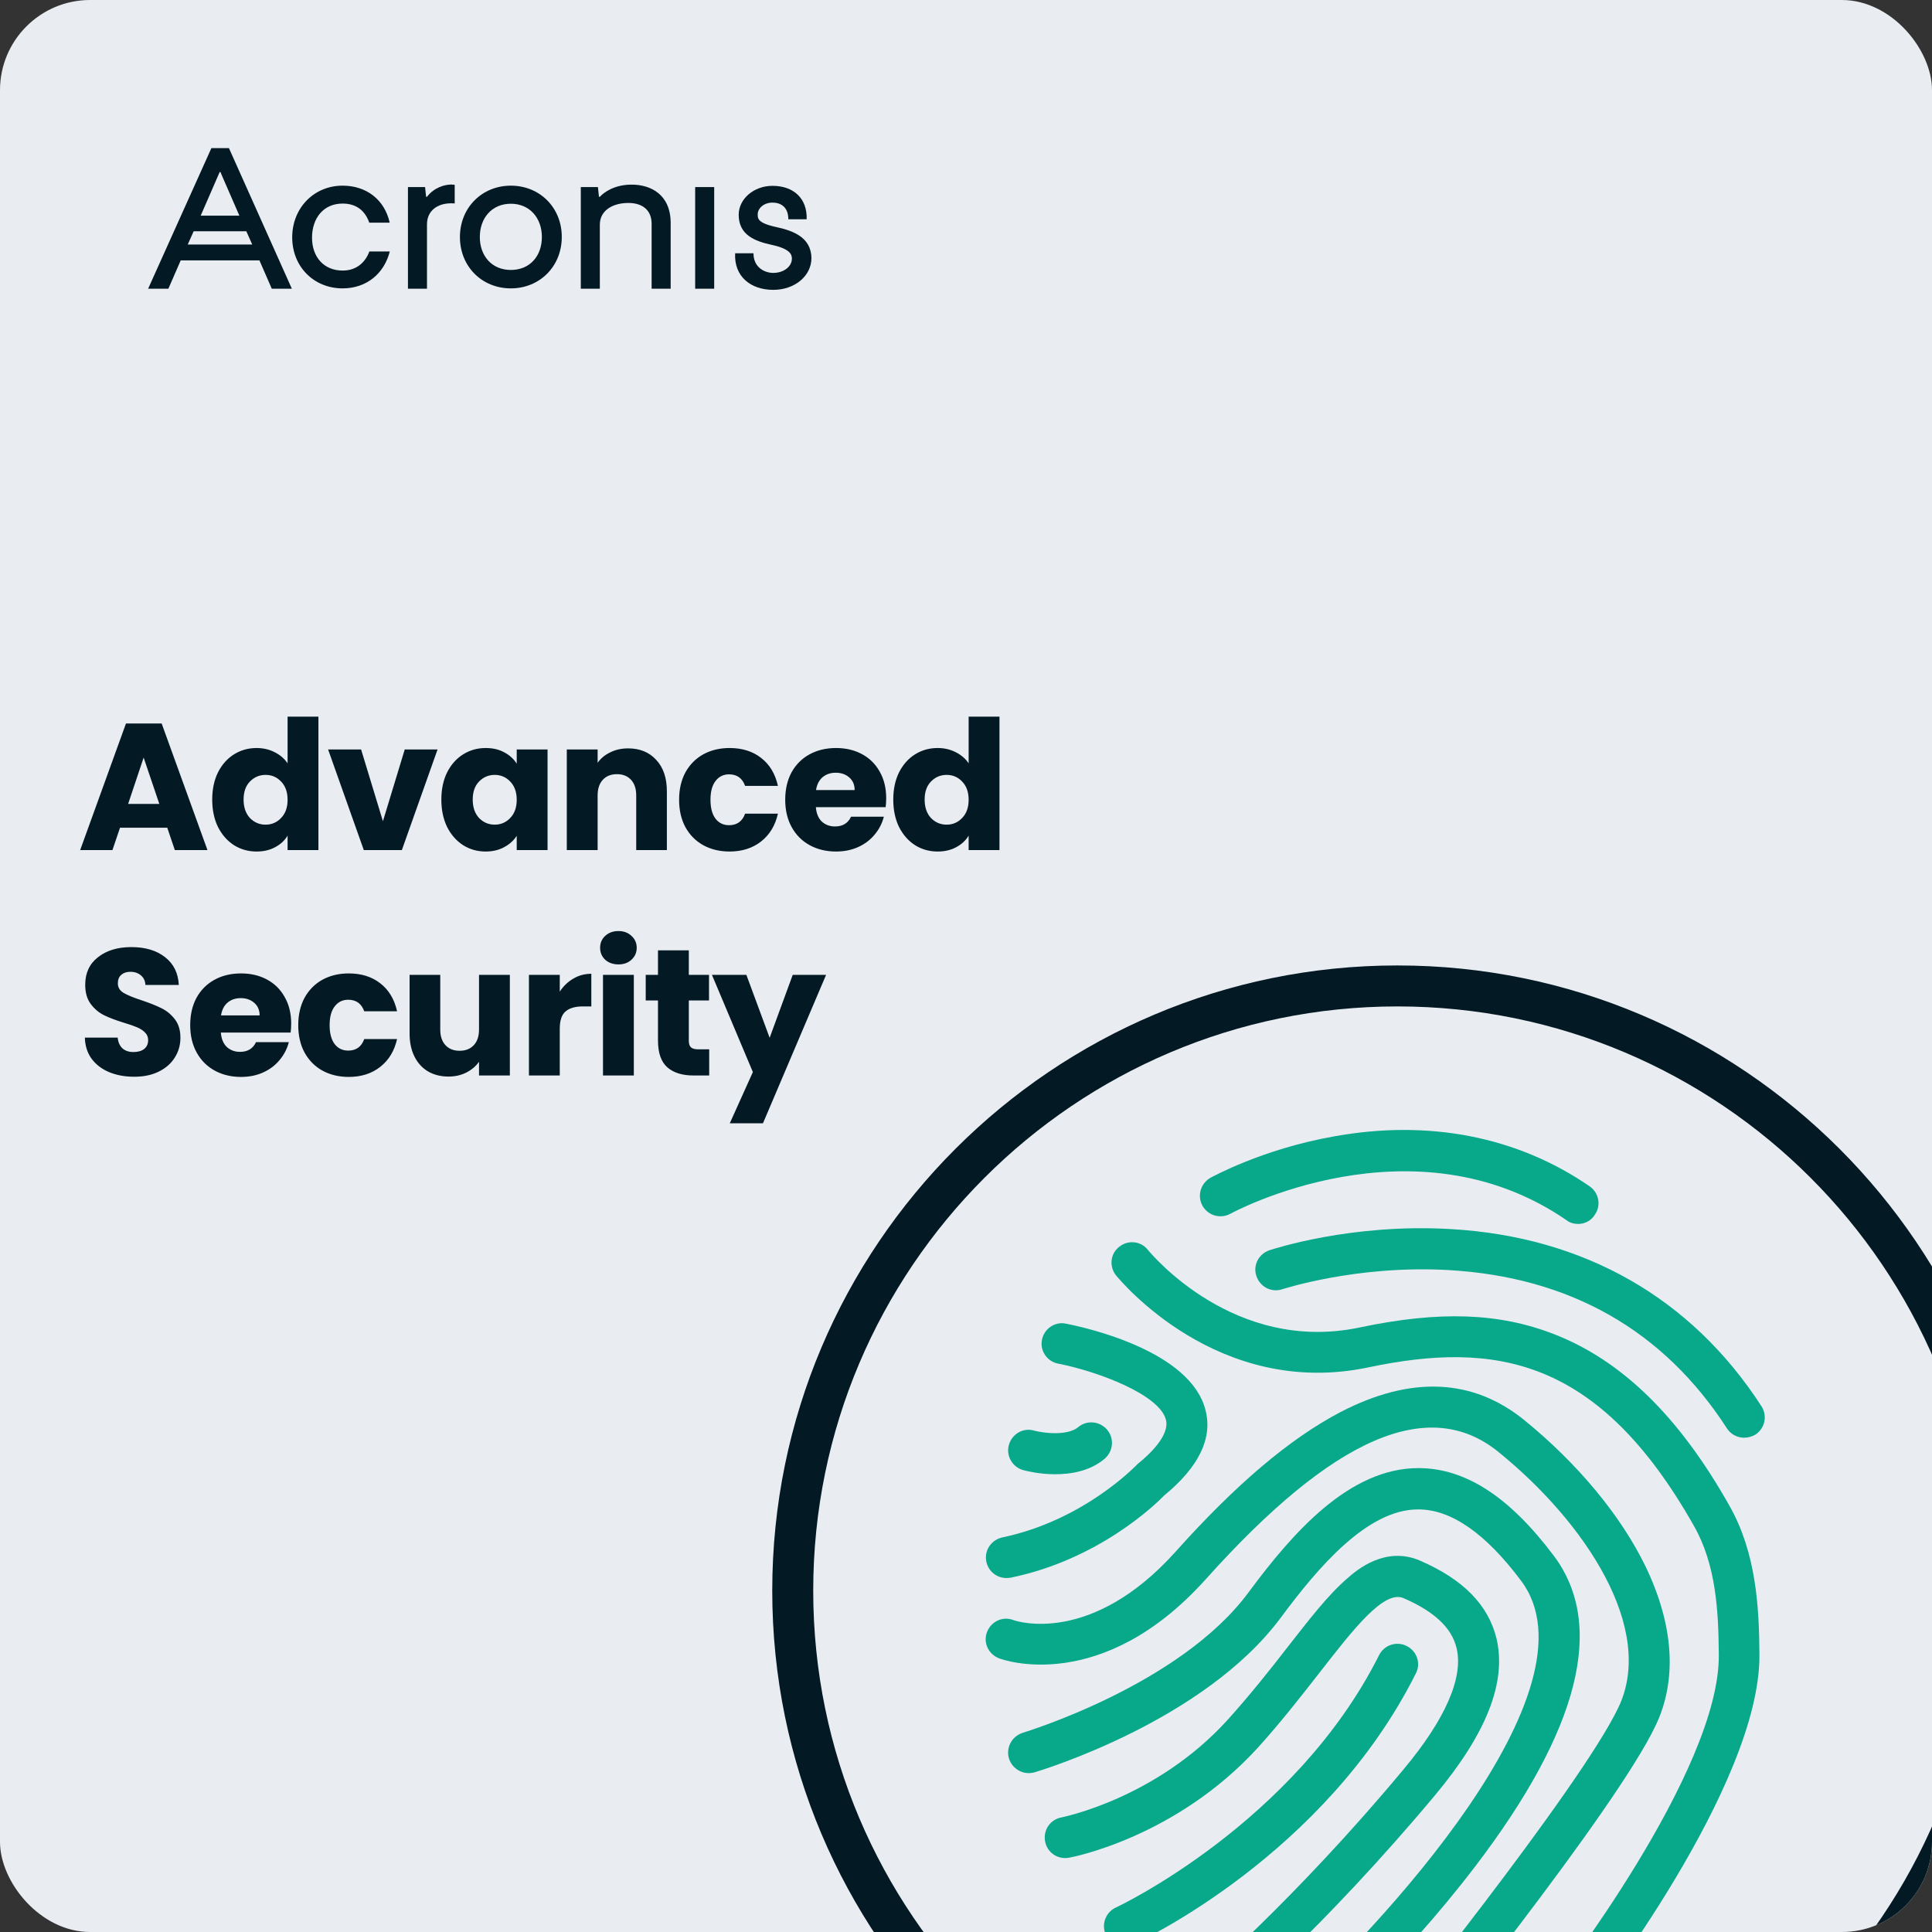
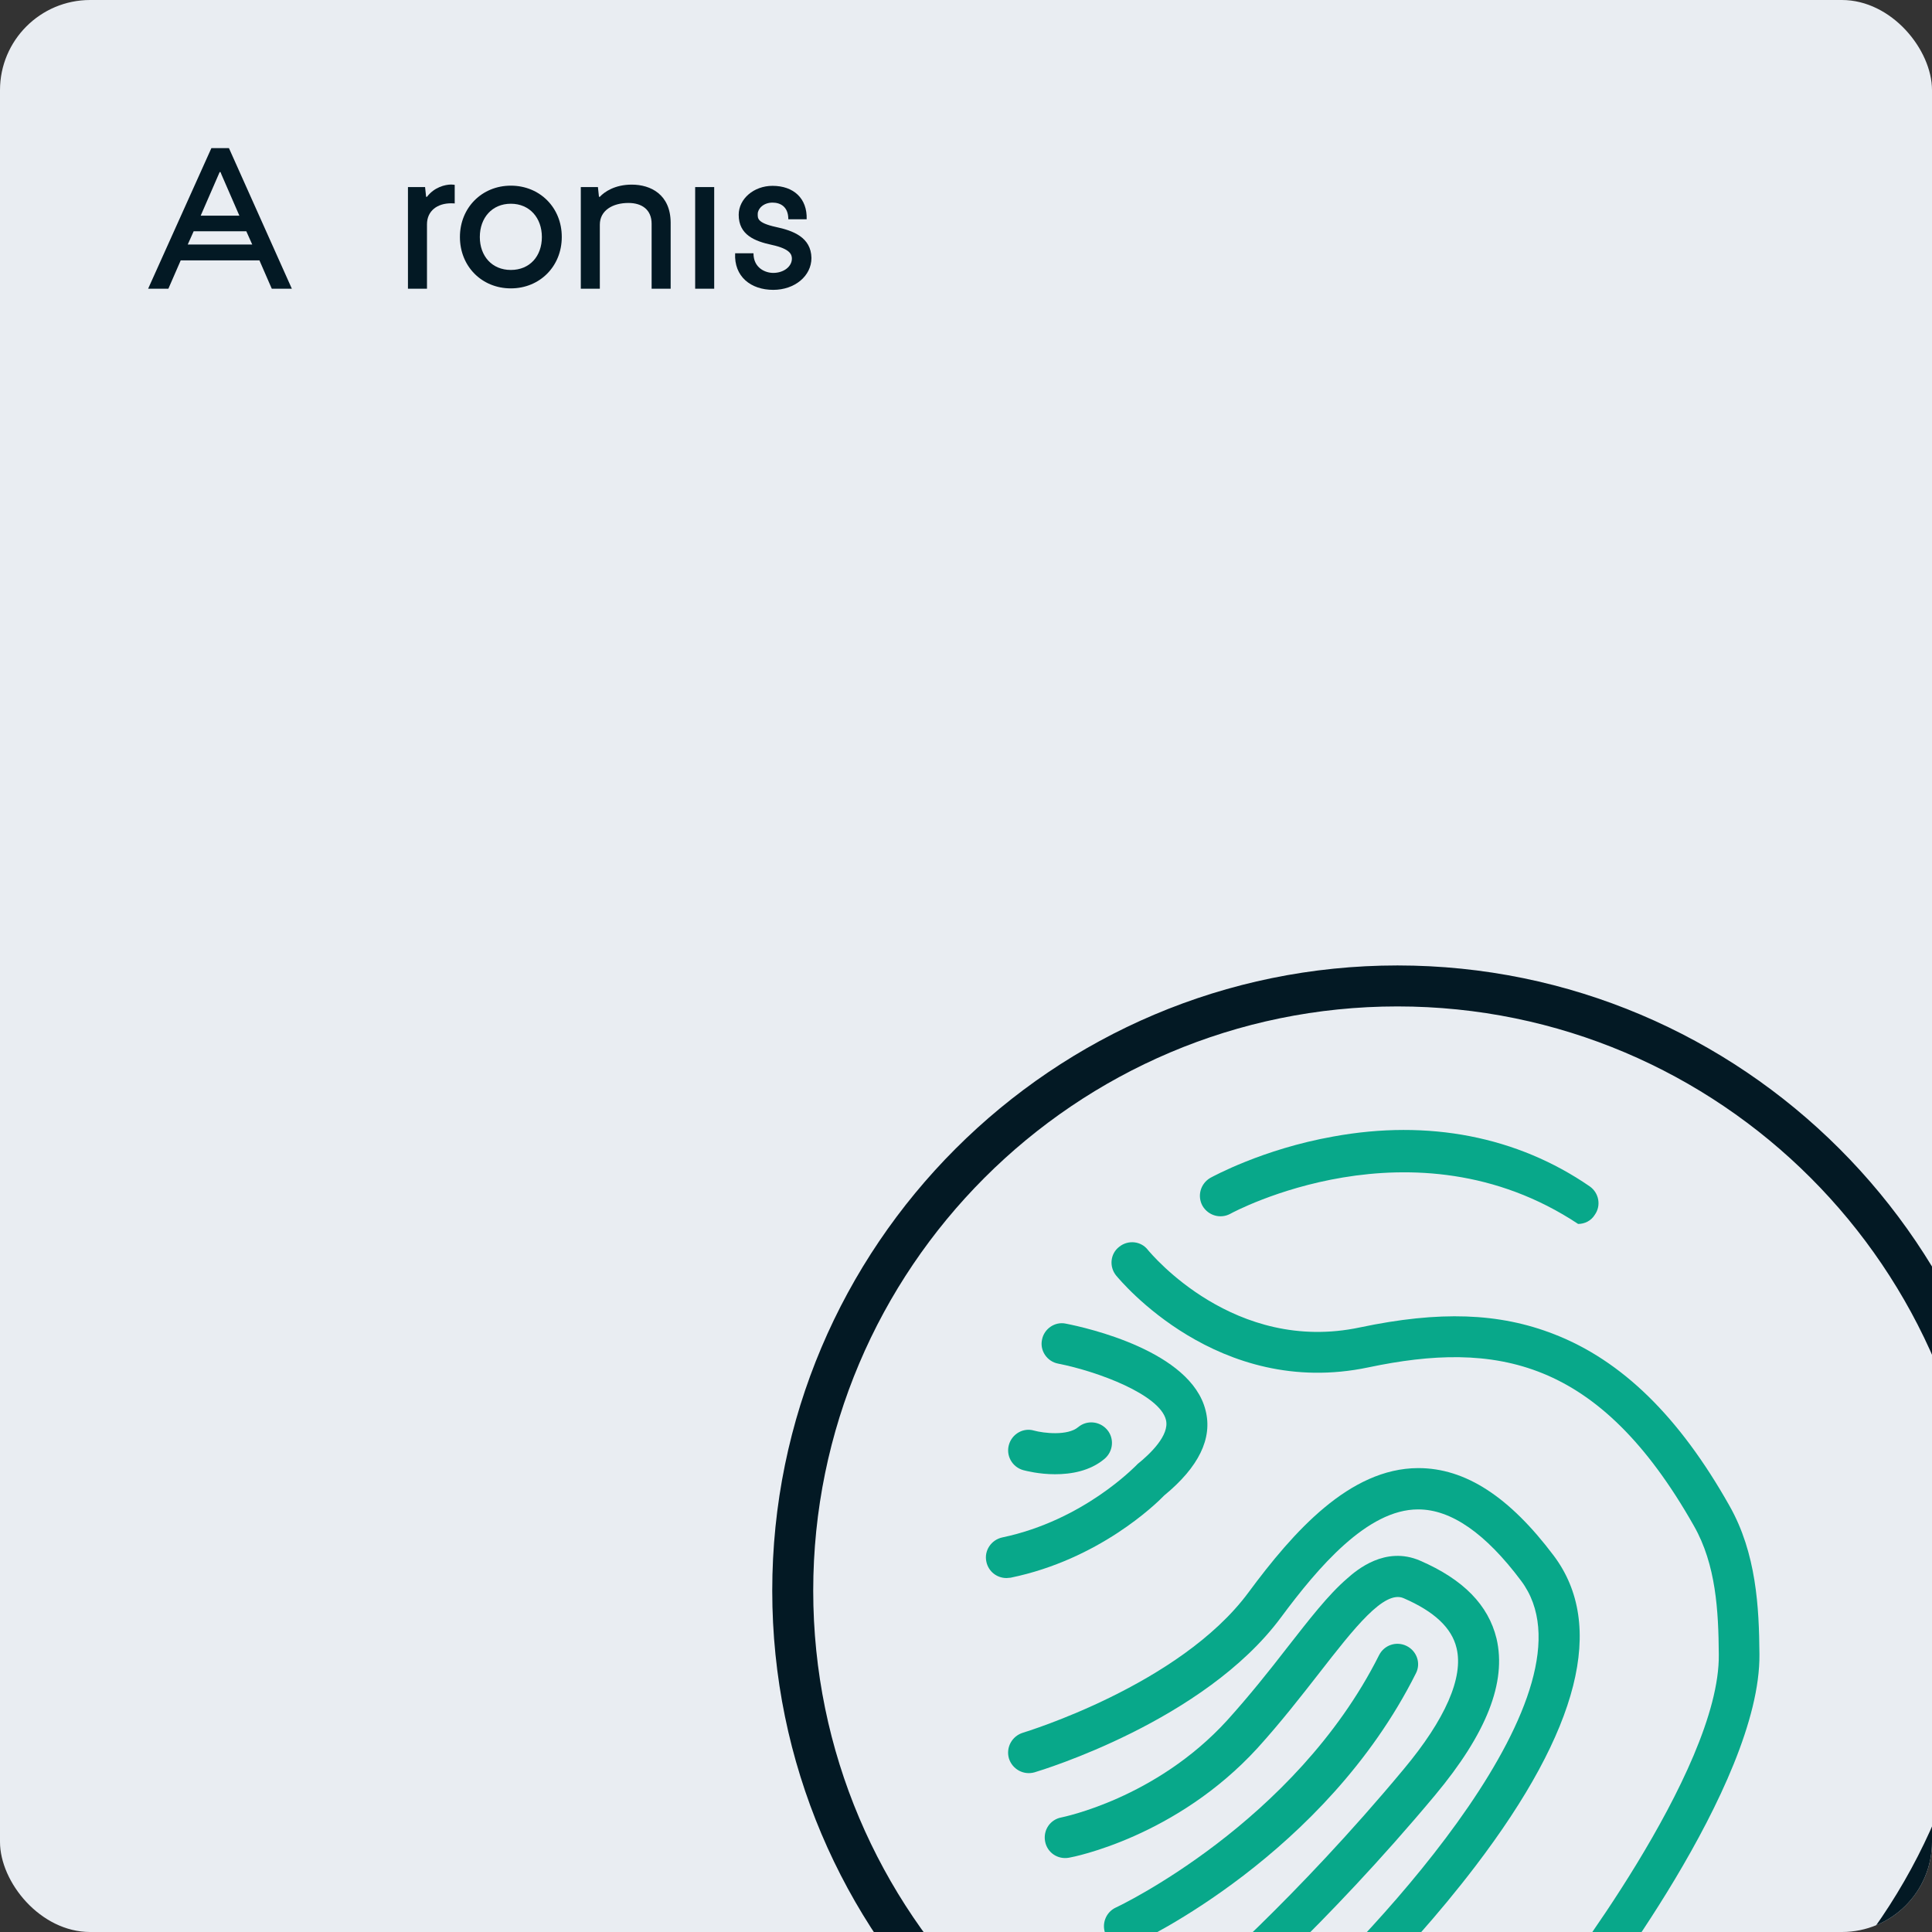
<svg xmlns="http://www.w3.org/2000/svg" width="300" height="300" viewBox="0 0 300 300" fill="none">
  <rect x="0" y="0" width="300" height="300" fill="#333333" stroke="none" />
  <g clip-path="url(#clip0_1029_5016)">
    <g clip-path="url(#clip1_1029_5016)">
      <rect width="300" height="300" rx="14" fill="#E9EDF2" />
-       <path d="M53.2 31.609C55.332 31.609 56.695 32.716 57.342 34.578H60.513C59.731 31.043 56.937 28.829 53.2 28.829C48.733 28.829 45.373 32.311 45.373 36.858C45.373 41.406 48.733 44.779 53.2 44.779C56.937 44.779 59.663 42.459 60.527 39.044H57.356C56.708 40.799 55.305 42.013 53.213 42.013C50.285 42.013 48.45 39.908 48.45 36.899C48.463 33.836 50.258 31.609 53.2 31.609Z" fill="#031924" />
      <path d="M66.302 30.557H66.167L66.005 29.045H63.347V44.833H66.302V34.834C66.302 32.729 67.922 31.569 70.04 31.569C70.499 31.569 70.607 31.596 70.607 31.596V28.708C70.607 28.708 70.418 28.654 70.04 28.654C69.123 28.668 67.463 29.045 66.302 30.557Z" fill="#031924" />
      <path d="M98.094 28.668C95.463 28.668 93.844 29.801 93.142 30.557H93.007L92.845 29.045H90.187V44.833H93.142V34.888C93.142 32.675 95.139 31.515 97.582 31.515C99.687 31.515 101.184 32.567 101.184 34.753V44.833H104.14V34.565C104.113 30.206 101.049 28.668 98.094 28.668Z" fill="#031924" />
      <path d="M110.9 29.045H107.945V44.833H110.9V29.045Z" fill="#031924" />
      <path d="M79.324 28.829C74.831 28.829 71.417 32.257 71.417 36.804C71.417 41.352 74.804 44.779 79.324 44.779C83.818 44.779 87.232 41.352 87.232 36.804C87.245 32.243 83.818 28.829 79.324 28.829ZM79.324 41.919C76.396 41.919 74.507 39.76 74.507 36.804C74.507 33.836 76.396 31.636 79.324 31.636C82.252 31.636 84.142 33.849 84.142 36.804C84.142 39.773 82.266 41.919 79.324 41.919Z" fill="#031924" />
      <path d="M120.454 35.239C117.526 34.591 117.661 33.863 117.661 33.215C117.661 32.432 118.524 31.461 119.955 31.461C121.142 31.461 122.411 32.055 122.411 34.052H125.258C125.366 30.813 123.234 28.857 119.955 28.857C117.053 28.857 114.705 30.881 114.705 33.35C114.705 36.481 117.188 37.452 119.874 38.032C122.721 38.653 122.964 39.544 122.964 40.164C122.964 41.352 121.749 42.377 120.063 42.377C118.848 42.377 116.999 41.622 116.999 39.328H114.152C113.963 42.944 116.581 45.009 120.076 45.009C123.382 45.009 126 42.877 126 40.056C125.946 36.831 123.126 35.806 120.454 35.239Z" fill="#031924" />
      <path d="M32.824 23L23 44.833H26.144L28.06 40.434H40.286L42.202 44.833H45.319L35.55 23H32.824ZM34.106 26.724H34.24L34.403 27.129L37.169 33.485H31.164L33.93 27.129L34.106 26.724ZM29.153 37.965L30.071 35.914H38.248L39.166 37.965H29.153Z" fill="#031924" />
      <path d="M217 344.086C163.446 344.086 119.914 300.553 119.914 247C119.914 193.447 163.446 149.914 217 149.914C270.553 149.914 314.085 193.447 314.085 247C314.085 300.553 270.553 344.086 217 344.086ZM217 156.277C166.946 156.277 126.277 196.999 126.277 247C126.277 297.054 166.999 337.723 217 337.723C267.054 337.723 307.723 297.001 307.723 247C307.723 196.946 267.054 156.277 217 156.277Z" fill="#031924" />
-       <path d="M245.049 190.053C244.413 190.053 243.777 189.894 243.246 189.47C219.439 173.086 191.337 188.303 191.072 188.462C189.534 189.311 187.625 188.78 186.724 187.243C185.875 185.705 186.406 183.796 187.943 182.895C188.261 182.736 196.003 178.441 207.032 176.479C221.825 173.775 235.611 176.479 246.852 184.22C248.284 185.228 248.655 187.19 247.647 188.621C247.064 189.576 246.057 190.053 245.049 190.053Z" fill="#08A88A" />
-       <path d="M270.819 223.246C269.758 223.246 268.751 222.715 268.167 221.814C258.305 206.543 243.724 198.272 224.847 197.211C210.584 196.416 199.237 200.18 199.131 200.18C197.487 200.764 195.685 199.862 195.101 198.166C194.518 196.522 195.419 194.719 197.116 194.136C197.646 193.977 209.736 189.947 225.219 190.848C245.951 192.015 262.653 201.559 273.523 218.367C274.477 219.852 274.053 221.814 272.568 222.768C272.038 223.087 271.402 223.246 270.819 223.246Z" fill="#08A88A" />
+       <path d="M245.049 190.053C219.439 173.086 191.337 188.303 191.072 188.462C189.534 189.311 187.625 188.78 186.724 187.243C185.875 185.705 186.406 183.796 187.943 182.895C188.261 182.736 196.003 178.441 207.032 176.479C221.825 173.775 235.611 176.479 246.852 184.22C248.284 185.228 248.655 187.19 247.647 188.621C247.064 189.576 246.057 190.053 245.049 190.053Z" fill="#08A88A" />
      <path d="M243.565 313.65C242.875 313.65 242.186 313.438 241.603 312.961C240.224 311.9 239.959 309.886 241.072 308.507C241.338 308.189 267.107 275.049 266.895 256.915C266.842 250.128 266.471 242.97 263.024 236.926C248.231 210.785 232.165 208.187 212.493 212.323C189.11 217.254 173.945 198.802 173.309 198.06C172.195 196.681 172.407 194.666 173.786 193.606C175.165 192.492 177.179 192.704 178.24 194.083C178.823 194.772 191.708 210.255 211.167 206.119C223.522 203.521 232.801 203.839 241.338 207.18C251.836 211.262 260.744 219.958 268.539 233.797C272.727 241.167 273.152 249.598 273.205 256.862C273.417 277.223 247.117 311.052 246.004 312.484C245.473 313.226 244.519 313.65 243.565 313.65Z" fill="#08A88A" />
      <path d="M156.288 245.038C154.804 245.038 153.478 244.031 153.16 242.493C152.789 240.796 153.902 239.1 155.652 238.728C168.272 236.077 176.225 227.7 176.331 227.647C176.437 227.54 176.543 227.434 176.649 227.328C178.558 225.791 181.633 222.874 181.05 220.488C180.096 216.565 170.499 212.959 164.295 211.74C162.598 211.421 161.432 209.725 161.803 208.028C162.121 206.331 163.818 205.165 165.514 205.536C168.749 206.172 184.921 209.778 187.201 219.004C188.314 223.352 186.14 227.806 180.785 232.207C179.459 233.585 170.605 242.175 156.925 244.985C156.713 244.985 156.5 245.038 156.288 245.038Z" fill="#08A88A" />
      <path d="M163.818 228.919C161.326 228.919 159.311 228.389 158.887 228.283C157.19 227.806 156.182 226.056 156.66 224.359C157.137 222.662 158.887 221.655 160.53 222.132C162.068 222.556 165.78 222.98 167.423 221.602C168.749 220.488 170.764 220.647 171.93 222.026C173.044 223.352 172.885 225.367 171.506 226.533C169.226 228.442 166.31 228.919 163.818 228.919Z" fill="#08A88A" />
-       <path d="M216.417 321.763C215.727 321.763 214.985 321.551 214.402 321.073C213.023 319.96 212.811 317.945 213.925 316.62C214.243 316.248 245.261 277.807 251.306 265.134C257.139 252.939 246.163 236.395 232.695 225.473C221.878 216.671 207.032 223.14 187.254 245.197C171.082 263.225 155.758 257.764 155.122 257.499C153.478 256.862 152.63 255.06 153.266 253.416C153.902 251.772 155.705 250.924 157.349 251.56C157.879 251.772 169.438 255.537 182.535 240.955C191.973 230.404 200.351 223.352 208.145 219.269C219.068 213.595 228.718 214.02 236.725 220.541C244.996 227.275 251.677 235.335 255.495 243.182C259.896 252.302 260.479 260.839 257.086 267.944C250.723 281.306 220.181 319.059 218.909 320.702C218.273 321.339 217.371 321.763 216.417 321.763Z" fill="#08A88A" />
      <path d="M201.517 318.316C200.669 318.316 199.767 317.945 199.131 317.256C197.965 315.93 198.071 313.915 199.396 312.749C213.925 299.758 248.867 262.324 236.194 245.462C230.68 238.092 225.325 234.38 220.234 234.38C220.234 234.38 220.234 234.38 220.181 234.38C212.334 234.38 204.699 243.341 198.919 251.136C186.989 267.255 161.697 274.89 160.636 275.208C158.94 275.686 157.19 274.731 156.66 273.034C156.182 271.338 157.137 269.588 158.834 269.058C159.152 268.952 183.171 261.687 193.829 247.318C200.881 237.774 209.577 228.018 220.181 227.965H220.234C227.552 227.965 234.392 232.419 241.285 241.592C249.344 252.355 245.261 268.58 229.089 289.79C217.583 304.901 204.168 316.938 203.638 317.415C203.055 318.051 202.313 318.316 201.517 318.316Z" fill="#08A88A" />
      <path d="M187.784 313.756C186.883 313.756 185.981 313.385 185.345 312.643C184.232 311.317 184.391 309.302 185.716 308.136C185.875 308.03 201.199 294.88 217.954 274.731C224.423 266.99 227.287 260.468 226.173 255.908C225.431 252.78 222.727 250.234 217.954 248.167C214.932 246.841 210.266 252.833 204.858 259.779C202.047 263.384 198.866 267.467 195.26 271.444C182.641 285.23 166.681 288.358 165.992 288.464C164.242 288.782 162.598 287.669 162.28 285.919C161.962 284.169 163.075 282.526 164.825 282.207C165.037 282.154 179.46 279.291 190.541 267.149C193.988 263.331 197.116 259.407 199.82 255.908C203.267 251.507 206.236 247.636 209.206 245.091C210.637 243.819 215.091 240.001 220.5 242.334C227.233 245.25 231.104 249.227 232.377 254.423C233.967 261.21 230.839 269.164 222.833 278.761C205.653 299.334 190.435 312.378 189.799 312.908C189.269 313.491 188.527 313.756 187.784 313.756Z" fill="#08A88A" />
      <path d="M174.634 302.303C173.415 302.303 172.301 301.614 171.718 300.447C170.976 298.857 171.665 296.948 173.256 296.206C173.521 296.1 201.04 283.109 214.137 257.021C214.932 255.431 216.841 254.794 218.432 255.59C220.022 256.385 220.659 258.294 219.863 259.832C205.759 287.987 177.179 301.402 175.96 301.932C175.536 302.197 175.059 302.303 174.634 302.303Z" fill="#08A88A" />
    </g>
-     <path d="M25.972 128.528H18.636L17.46 132H12.448L19.56 112.344H25.104L32.216 132H27.148L25.972 128.528ZM24.74 124.832L22.304 117.636L19.896 124.832H24.74ZM32.953 124.16C32.953 122.555 33.251 121.145 33.849 119.932C34.465 118.719 35.295 117.785 36.34 117.132C37.386 116.479 38.553 116.152 39.84 116.152C40.867 116.152 41.8 116.367 42.641 116.796C43.499 117.225 44.171 117.804 44.657 118.532V111.28H49.444V132H44.657V129.76C44.209 130.507 43.565 131.104 42.724 131.552C41.903 132 40.942 132.224 39.84 132.224C38.553 132.224 37.386 131.897 36.34 131.244C35.295 130.572 34.465 129.629 33.849 128.416C33.251 127.184 32.953 125.765 32.953 124.16ZM44.657 124.188C44.657 122.993 44.321 122.051 43.648 121.36C42.995 120.669 42.193 120.324 41.24 120.324C40.288 120.324 39.477 120.669 38.804 121.36C38.151 122.032 37.825 122.965 37.825 124.16C37.825 125.355 38.151 126.307 38.804 127.016C39.477 127.707 40.288 128.052 41.24 128.052C42.193 128.052 42.995 127.707 43.648 127.016C44.321 126.325 44.657 125.383 44.657 124.188ZM59.46 127.52L62.848 116.376H67.944L62.4 132H56.492L50.948 116.376H56.072L59.46 127.52ZM68.532 124.16C68.532 122.555 68.83 121.145 69.428 119.932C70.044 118.719 70.874 117.785 71.92 117.132C72.965 116.479 74.132 116.152 75.42 116.152C76.521 116.152 77.482 116.376 78.304 116.824C79.144 117.272 79.788 117.86 80.236 118.588V116.376H85.024V132H80.236V129.788C79.769 130.516 79.116 131.104 78.276 131.552C77.454 132 76.493 132.224 75.392 132.224C74.122 132.224 72.965 131.897 71.92 131.244C70.874 130.572 70.044 129.629 69.428 128.416C68.83 127.184 68.532 125.765 68.532 124.16ZM80.236 124.188C80.236 122.993 79.9 122.051 79.228 121.36C78.574 120.669 77.772 120.324 76.82 120.324C75.868 120.324 75.056 120.669 74.384 121.36C73.73 122.032 73.404 122.965 73.404 124.16C73.404 125.355 73.73 126.307 74.384 127.016C75.056 127.707 75.868 128.052 76.82 128.052C77.772 128.052 78.574 127.707 79.228 127.016C79.9 126.325 80.236 125.383 80.236 124.188ZM97.532 116.208C99.361 116.208 100.817 116.805 101.9 118C103.001 119.176 103.552 120.8 103.552 122.872V132H98.792V123.516C98.792 122.471 98.521 121.659 97.98 121.08C97.438 120.501 96.71 120.212 95.796 120.212C94.881 120.212 94.153 120.501 93.612 121.08C93.07 121.659 92.8 122.471 92.8 123.516V132H88.012V116.376H92.8V118.448C93.285 117.757 93.938 117.216 94.76 116.824C95.581 116.413 96.505 116.208 97.532 116.208ZM105.451 124.188C105.451 122.564 105.778 121.145 106.431 119.932C107.103 118.719 108.027 117.785 109.203 117.132C110.398 116.479 111.76 116.152 113.291 116.152C115.251 116.152 116.884 116.665 118.191 117.692C119.516 118.719 120.384 120.165 120.795 122.032H115.699C115.27 120.837 114.439 120.24 113.207 120.24C112.33 120.24 111.63 120.585 111.107 121.276C110.584 121.948 110.323 122.919 110.323 124.188C110.323 125.457 110.584 126.437 111.107 127.128C111.63 127.8 112.33 128.136 113.207 128.136C114.439 128.136 115.27 127.539 115.699 126.344H120.795C120.384 128.173 119.516 129.611 118.191 130.656C116.866 131.701 115.232 132.224 113.291 132.224C111.76 132.224 110.398 131.897 109.203 131.244C108.027 130.591 107.103 129.657 106.431 128.444C105.778 127.231 105.451 125.812 105.451 124.188ZM137.608 123.936C137.608 124.384 137.58 124.851 137.524 125.336H126.688C126.763 126.307 127.071 127.053 127.612 127.576C128.172 128.08 128.853 128.332 129.656 128.332C130.851 128.332 131.681 127.828 132.148 126.82H137.244C136.983 127.847 136.507 128.771 135.816 129.592C135.144 130.413 134.295 131.057 133.268 131.524C132.241 131.991 131.093 132.224 129.824 132.224C128.293 132.224 126.931 131.897 125.736 131.244C124.541 130.591 123.608 129.657 122.936 128.444C122.264 127.231 121.928 125.812 121.928 124.188C121.928 122.564 122.255 121.145 122.908 119.932C123.58 118.719 124.513 117.785 125.708 117.132C126.903 116.479 128.275 116.152 129.824 116.152C131.336 116.152 132.68 116.469 133.856 117.104C135.032 117.739 135.947 118.644 136.6 119.82C137.272 120.996 137.608 122.368 137.608 123.936ZM132.708 122.676C132.708 121.855 132.428 121.201 131.868 120.716C131.308 120.231 130.608 119.988 129.768 119.988C128.965 119.988 128.284 120.221 127.724 120.688C127.183 121.155 126.847 121.817 126.716 122.676H132.708ZM138.706 124.16C138.706 122.555 139.005 121.145 139.602 119.932C140.218 118.719 141.049 117.785 142.094 117.132C143.139 116.479 144.306 116.152 145.594 116.152C146.621 116.152 147.554 116.367 148.394 116.796C149.253 117.225 149.925 117.804 150.41 118.532V111.28H155.198V132H150.41V129.76C149.962 130.507 149.318 131.104 148.478 131.552C147.657 132 146.695 132.224 145.594 132.224C144.306 132.224 143.139 131.897 142.094 131.244C141.049 130.572 140.218 129.629 139.602 128.416C139.005 127.184 138.706 125.765 138.706 124.16ZM150.41 124.188C150.41 122.993 150.074 122.051 149.402 121.36C148.749 120.669 147.946 120.324 146.994 120.324C146.042 120.324 145.23 120.669 144.558 121.36C143.905 122.032 143.578 122.965 143.578 124.16C143.578 125.355 143.905 126.307 144.558 127.016C145.23 127.707 146.042 128.052 146.994 128.052C147.946 128.052 148.749 127.707 149.402 127.016C150.074 126.325 150.41 125.383 150.41 124.188ZM20.848 167.196C19.411 167.196 18.123 166.963 16.984 166.496C15.845 166.029 14.931 165.339 14.24 164.424C13.568 163.509 13.213 162.408 13.176 161.12H18.272C18.347 161.848 18.599 162.408 19.028 162.8C19.457 163.173 20.017 163.36 20.708 163.36C21.417 163.36 21.977 163.201 22.388 162.884C22.799 162.548 23.004 162.091 23.004 161.512C23.004 161.027 22.836 160.625 22.5 160.308C22.183 159.991 21.781 159.729 21.296 159.524C20.829 159.319 20.157 159.085 19.28 158.824C18.011 158.432 16.975 158.04 16.172 157.648C15.369 157.256 14.679 156.677 14.1 155.912C13.521 155.147 13.232 154.148 13.232 152.916C13.232 151.087 13.895 149.659 15.22 148.632C16.545 147.587 18.272 147.064 20.4 147.064C22.565 147.064 24.311 147.587 25.636 148.632C26.961 149.659 27.671 151.096 27.764 152.944H22.584C22.547 152.309 22.313 151.815 21.884 151.46C21.455 151.087 20.904 150.9 20.232 150.9C19.653 150.9 19.187 151.059 18.832 151.376C18.477 151.675 18.3 152.113 18.3 152.692C18.3 153.327 18.599 153.821 19.196 154.176C19.793 154.531 20.727 154.913 21.996 155.324C23.265 155.753 24.292 156.164 25.076 156.556C25.879 156.948 26.569 157.517 27.148 158.264C27.727 159.011 28.016 159.972 28.016 161.148C28.016 162.268 27.727 163.285 27.148 164.2C26.588 165.115 25.767 165.843 24.684 166.384C23.601 166.925 22.323 167.196 20.848 167.196ZM45.215 158.936C45.215 159.384 45.187 159.851 45.131 160.336H34.295C34.369 161.307 34.677 162.053 35.219 162.576C35.779 163.08 36.46 163.332 37.263 163.332C38.457 163.332 39.288 162.828 39.755 161.82H44.851C44.589 162.847 44.113 163.771 43.423 164.592C42.751 165.413 41.901 166.057 40.875 166.524C39.848 166.991 38.7 167.224 37.431 167.224C35.9 167.224 34.537 166.897 33.343 166.244C32.148 165.591 31.215 164.657 30.543 163.444C29.871 162.231 29.535 160.812 29.535 159.188C29.535 157.564 29.861 156.145 30.515 154.932C31.187 153.719 32.12 152.785 33.315 152.132C34.509 151.479 35.881 151.152 37.431 151.152C38.943 151.152 40.287 151.469 41.463 152.104C42.639 152.739 43.553 153.644 44.207 154.82C44.879 155.996 45.215 157.368 45.215 158.936ZM40.315 157.676C40.315 156.855 40.035 156.201 39.475 155.716C38.915 155.231 38.215 154.988 37.375 154.988C36.572 154.988 35.891 155.221 35.331 155.688C34.789 156.155 34.453 156.817 34.323 157.676H40.315ZM46.312 159.188C46.312 157.564 46.639 156.145 47.292 154.932C47.965 153.719 48.889 152.785 50.065 152.132C51.259 151.479 52.622 151.152 54.153 151.152C56.112 151.152 57.746 151.665 59.053 152.692C60.378 153.719 61.246 155.165 61.657 157.032H56.56C56.131 155.837 55.3 155.24 54.069 155.24C53.191 155.24 52.491 155.585 51.968 156.276C51.446 156.948 51.184 157.919 51.184 159.188C51.184 160.457 51.446 161.437 51.968 162.128C52.491 162.8 53.191 163.136 54.069 163.136C55.3 163.136 56.131 162.539 56.56 161.344H61.657C61.246 163.173 60.378 164.611 59.053 165.656C57.727 166.701 56.094 167.224 54.153 167.224C52.622 167.224 51.259 166.897 50.065 166.244C48.889 165.591 47.965 164.657 47.292 163.444C46.639 162.231 46.312 160.812 46.312 159.188ZM79.17 151.376V167H74.382V164.872C73.896 165.563 73.234 166.123 72.394 166.552C71.572 166.963 70.658 167.168 69.65 167.168C68.455 167.168 67.4 166.907 66.486 166.384C65.571 165.843 64.862 165.068 64.358 164.06C63.854 163.052 63.602 161.867 63.602 160.504V151.376H68.362V159.86C68.362 160.905 68.632 161.717 69.174 162.296C69.715 162.875 70.443 163.164 71.358 163.164C72.291 163.164 73.028 162.875 73.57 162.296C74.111 161.717 74.382 160.905 74.382 159.86V151.376H79.17ZM86.921 153.98C87.481 153.121 88.181 152.449 89.021 151.964C89.861 151.46 90.794 151.208 91.821 151.208V156.276H90.505C89.31 156.276 88.414 156.537 87.817 157.06C87.219 157.564 86.921 158.46 86.921 159.748V167H82.133V151.376H86.921V153.98ZM96.041 149.752C95.201 149.752 94.511 149.509 93.969 149.024C93.447 148.52 93.185 147.904 93.185 147.176C93.185 146.429 93.447 145.813 93.969 145.328C94.511 144.824 95.201 144.572 96.041 144.572C96.863 144.572 97.535 144.824 98.057 145.328C98.599 145.813 98.869 146.429 98.869 147.176C98.869 147.904 98.599 148.52 98.057 149.024C97.535 149.509 96.863 149.752 96.041 149.752ZM98.421 151.376V167H93.633V151.376H98.421ZM110.123 162.94V167H107.687C105.951 167 104.598 166.58 103.627 165.74C102.656 164.881 102.171 163.491 102.171 161.568V155.352H100.267V151.376H102.171V147.568H106.959V151.376H110.095V155.352H106.959V161.624C106.959 162.091 107.071 162.427 107.295 162.632C107.519 162.837 107.892 162.94 108.415 162.94H110.123ZM128.274 151.376L118.474 174.42H113.322L116.906 166.468L110.55 151.376H115.898L119.51 161.148L123.094 151.376H128.274Z" fill="#031924" />
  </g>
  <defs>
    <clipPath id="clip0_1029_5016">
      <rect width="300" height="300" fill="white" />
    </clipPath>
    <clipPath id="clip1_1029_5016">
      <rect width="300" height="300" rx="14" fill="white" />
    </clipPath>
  </defs>
</svg>